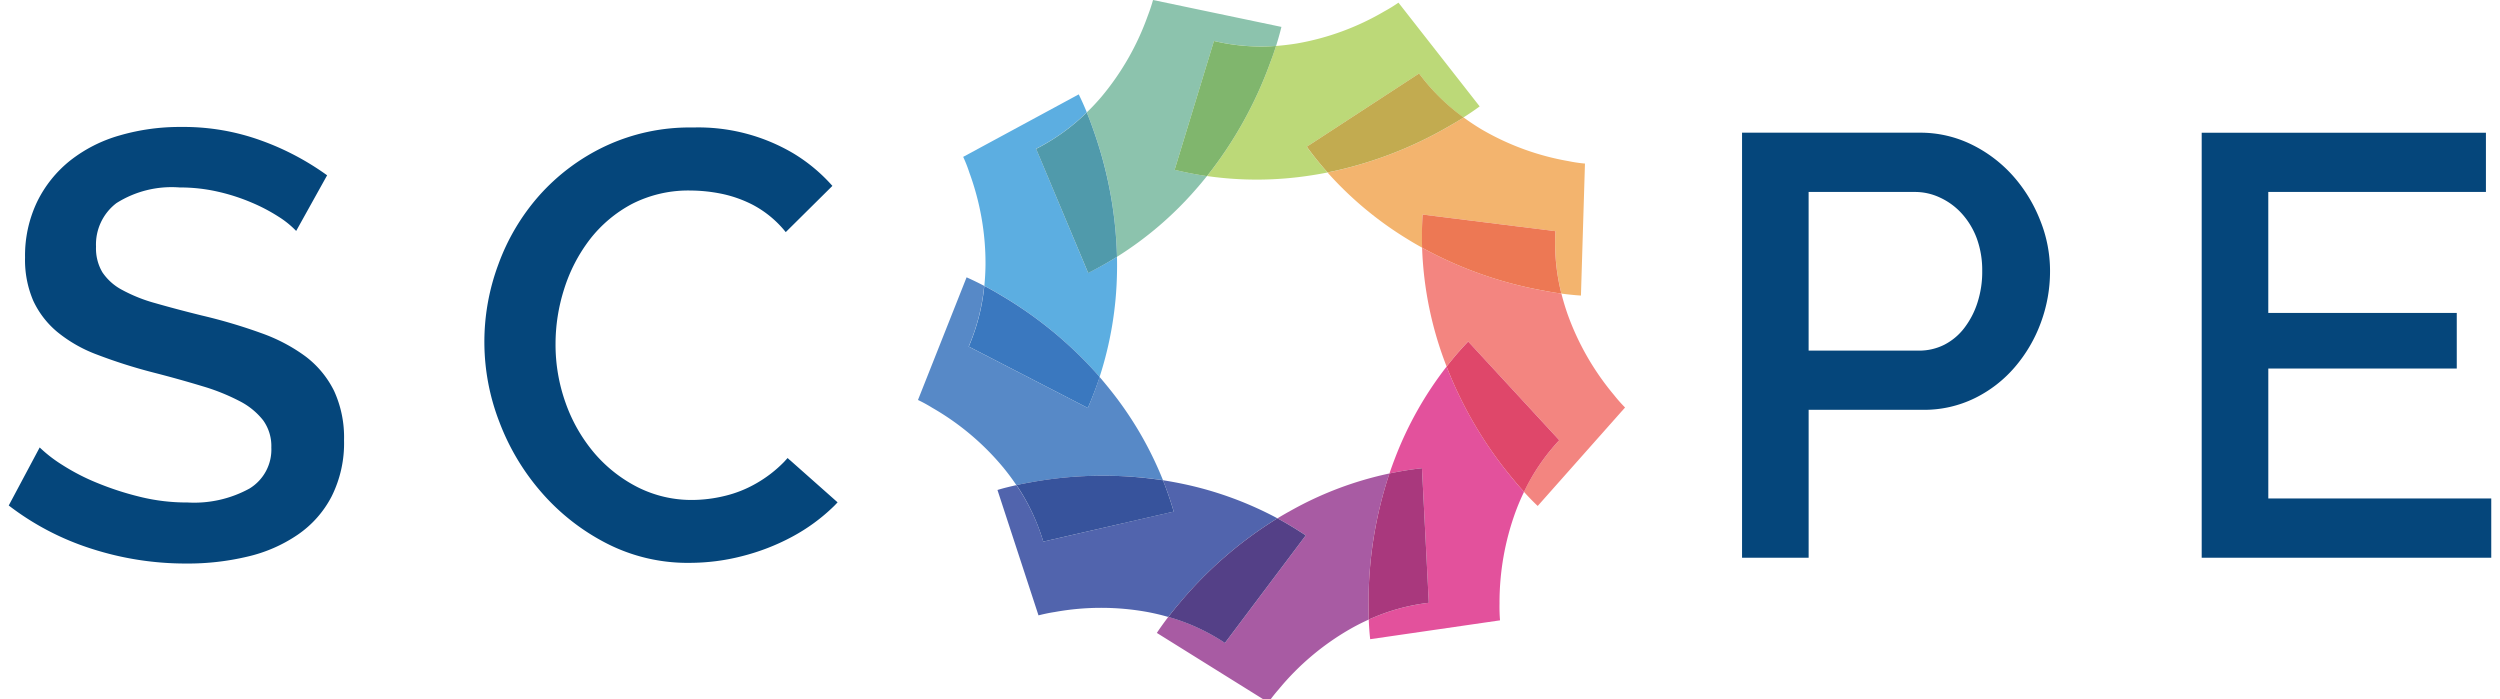
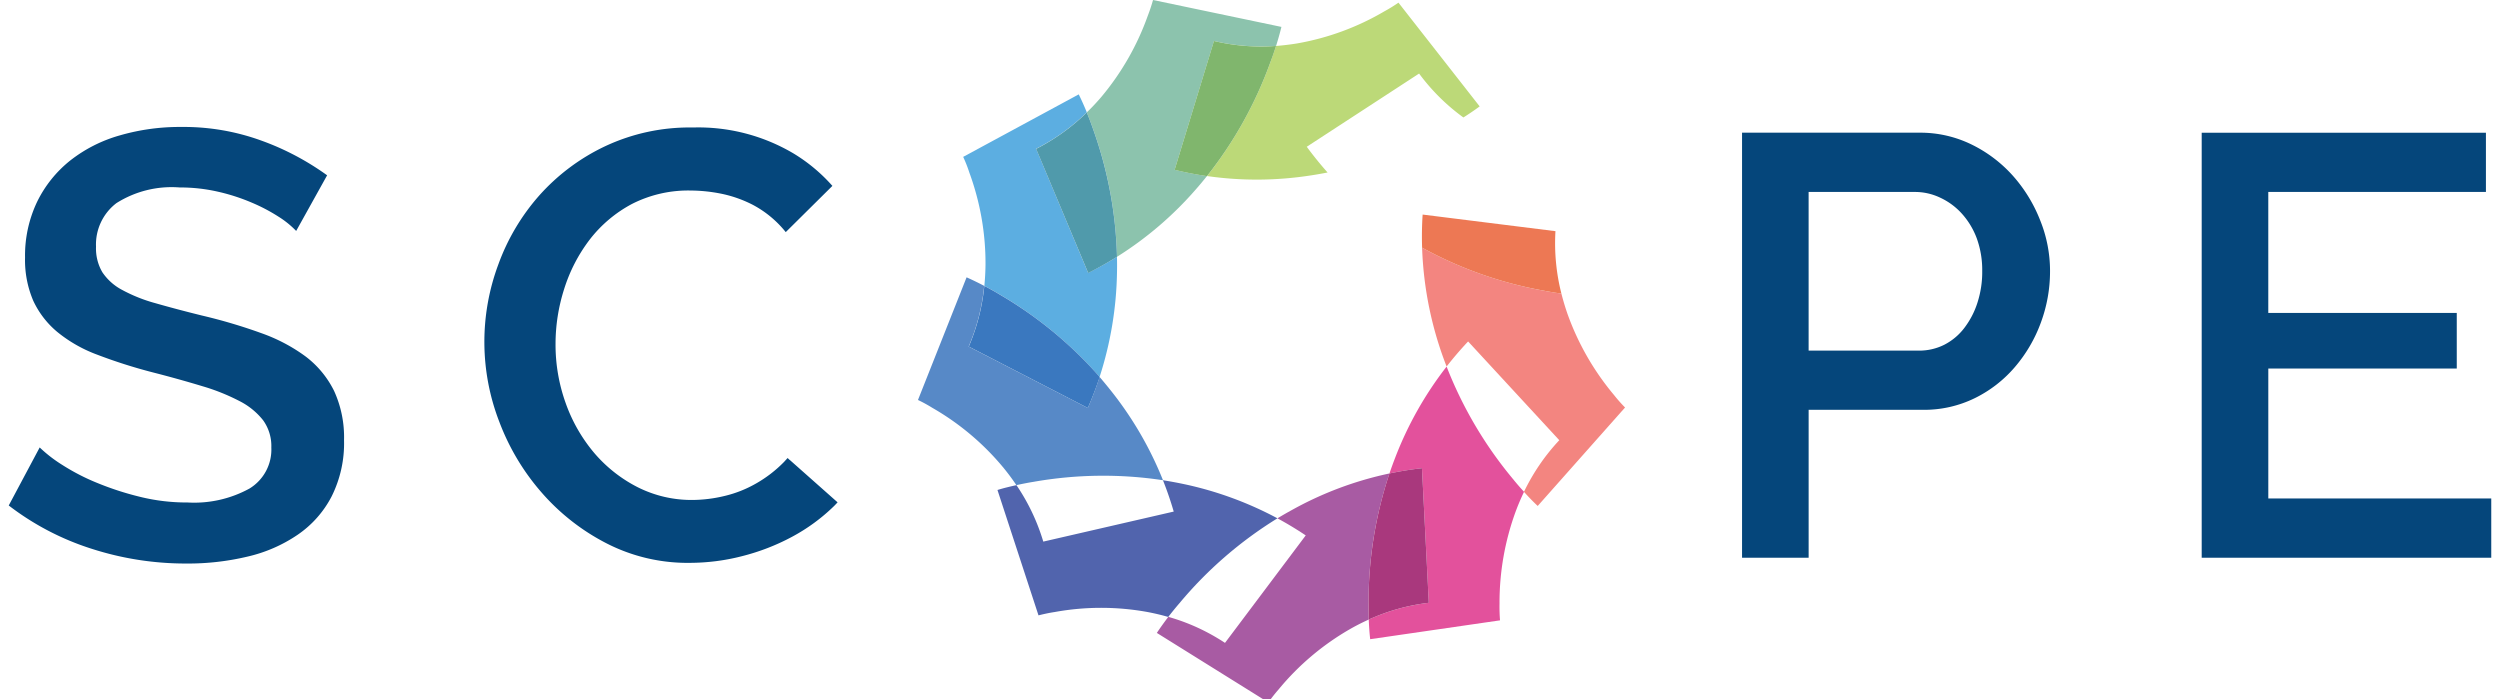
<svg xmlns="http://www.w3.org/2000/svg" width="143" height="40" viewBox="0 0 142 40">
  <path style="stroke:none;fill-rule:nonzero;fill:#05467b;fill-opacity:1" d="M99.145 31.902V7.59h10.132a6.656 6.656 0 0 1 3.012.683 7.7 7.7 0 0 1 2.363 1.797 8.488 8.488 0 0 1 1.547 2.535c.371.918.563 1.903.563 2.891a8.443 8.443 0 0 1-.528 2.965 8.247 8.247 0 0 1-1.48 2.531 7.17 7.17 0 0 1-2.293 1.781 6.558 6.558 0 0 1-2.977.668h-6.53v8.461Zm3.808-11.847h6.29a3.18 3.18 0 0 0 1.48-.34 3.38 3.38 0 0 0 1.14-.961c.328-.434.582-.918.746-1.438.188-.586.282-1.199.274-1.816a5.317 5.317 0 0 0-.305-1.848 4.392 4.392 0 0 0-.851-1.422 3.849 3.849 0 0 0-1.243-.921 3.358 3.358 0 0 0-1.445-.329h-6.086ZM142 28.512v3.39h-16.563V7.594h16.258v3.386h-12.449v6.918h10.781v3.184h-10.78v7.43ZM16.441 13.21a5.26 5.26 0 0 0-1.003-.812 10.061 10.061 0 0 0-1.547-.812 11.248 11.248 0 0 0-1.942-.625 9.653 9.653 0 0 0-2.168-.238 5.905 5.905 0 0 0-3.625.898 2.975 2.975 0 0 0-1.164 2.488c-.02.516.106 1.028.367 1.47.286.421.676.769 1.125 1.003a8.863 8.863 0 0 0 1.91.762c.762.218 1.653.457 2.668.707 1.149.27 2.278.605 3.383 1.004.91.32 1.774.773 2.551 1.347a5.556 5.556 0 0 1 1.613 1.957 6.37 6.37 0 0 1 .57 2.82 6.79 6.79 0 0 1-.71 3.216 5.981 5.981 0 0 1-1.946 2.195 8.458 8.458 0 0 1-2.859 1.246 14.702 14.702 0 0 1-3.504.398 17.538 17.538 0 0 1-5.426-.847A15.449 15.449 0 0 1 0 28.914l1.77-3.32a7.91 7.91 0 0 0 1.3 1.004c.625.398 1.29.742 1.977 1.02.793.327 1.61.593 2.445.796.895.223 1.817.332 2.738.328a6.574 6.574 0 0 0 3.54-.797 2.61 2.61 0 0 0 1.25-2.351 2.52 2.52 0 0 0-.47-1.555 4.047 4.047 0 0 0-1.335-1.09 11.779 11.779 0 0 0-2.113-.851 67.205 67.205 0 0 0-2.844-.793 29.844 29.844 0 0 1-3.215-1.024 7.994 7.994 0 0 1-2.27-1.297 5.146 5.146 0 0 1-1.37-1.78 5.906 5.906 0 0 1-.47-2.474 7.128 7.128 0 0 1 .696-3.199 6.87 6.87 0 0 1 1.89-2.351 8.205 8.205 0 0 1 2.829-1.434 12.298 12.298 0 0 1 3.535-.484 12.99 12.99 0 0 1 4.613.797c1.324.48 2.57 1.144 3.715 1.968ZM44.71 26.34l-.058-.047-.101-.094-.196.215a7.204 7.204 0 0 1-1.609 1.242 6.745 6.745 0 0 1-1.809.715 8.028 8.028 0 0 1-1.832.227 6.849 6.849 0 0 1-3.14-.735 8.065 8.065 0 0 1-2.48-1.96 9.133 9.133 0 0 1-1.626-2.84 9.892 9.892 0 0 1-.582-3.383c0-1.07.168-2.133.493-3.149a9.15 9.15 0 0 1 1.472-2.84 7.487 7.487 0 0 1 2.41-2.027 7.092 7.092 0 0 1 3.352-.766 9.102 9.102 0 0 1 1.781.188c.617.129 1.211.34 1.774.629a6.03 6.03 0 0 1 1.886 1.562l2.668-2.644a9.602 9.602 0 0 0-2.218-1.852 10.68 10.68 0 0 0-5.754-1.488 11.36 11.36 0 0 0-5.032 1.074 11.795 11.795 0 0 0-3.765 2.817 12.268 12.268 0 0 0-2.34 3.945 12.673 12.673 0 0 0 .066 9.023 13.238 13.238 0 0 0 2.43 4.043 12.45 12.45 0 0 0 3.715 2.895 10.145 10.145 0 0 0 4.75 1.105c1-.004 1.996-.129 2.965-.379.996-.25 1.957-.62 2.863-1.105a10.593 10.593 0 0 0 2.426-1.777c.066-.067.125-.13.191-.2Zm0 0" />
  <path style="stroke:none;fill-rule:nonzero;fill:#f38580;fill-opacity:1" d="M92.453 23.309a8.347 8.347 0 0 1-.629-.711 15.13 15.13 0 0 1-2.66-4.633 14.192 14.192 0 0 1-.352-1.172 20.302 20.302 0 0 1-.996-.164 22.882 22.882 0 0 1-6.972-2.461 20.582 20.582 0 0 0 1.402 6.797 20.36 20.36 0 0 1 1.23-1.434l5.215 5.649c-.82.875-1.5 1.87-2.02 2.953.255.285.516.555.786.808Zm0 0" />
  <path style="stroke:none;fill-rule:nonzero;fill:#e3519c;fill-opacity:1" d="M82.246 20.969a20.352 20.352 0 0 0-2.941 5.21 22.46 22.46 0 0 0-.328.903c.617-.129 1.234-.23 1.859-.3l.39 7.698c-1.187.141-2.347.465-3.433.958.016.382.039.757.082 1.124l7.426-1.078a9.708 9.708 0 0 1-.028-.953 15.153 15.153 0 0 1 .922-5.27c.145-.39.305-.765.48-1.128a16.368 16.368 0 0 1-.66-.766 23.21 23.21 0 0 1-3.769-6.398Zm0 0" />
-   <path style="stroke:none;fill-rule:nonzero;fill:#df476a;fill-opacity:1" d="M83.48 19.535c-.437.457-.847.934-1.234 1.434a23.018 23.018 0 0 0 3.77 6.398c.218.27.437.524.66.766a11.637 11.637 0 0 1 2.015-2.953Zm0 0" />
  <path style="stroke:none;fill-rule:nonzero;fill:#a85ba3;fill-opacity:1" d="M78.977 27.082a19.966 19.966 0 0 0-5.579 2.09c-.28.152-.554.312-.828.476.555.301 1.094.625 1.618.977l-4.618 6.148c-1-.66-2.09-1.164-3.242-1.488-.23.305-.453.61-.656.918l6.379 3.977c.183-.262.379-.508.586-.746a14.902 14.902 0 0 1 4.07-3.442c.36-.207.723-.39 1.086-.554a21.527 21.527 0 0 1-.012-1.012c0-2.5.406-4.977 1.196-7.344Zm0 0" />
  <path style="stroke:none;fill-rule:nonzero;fill:#a9387d;fill-opacity:1" d="M80.836 26.781c-.625.07-1.242.172-1.86.301a23.317 23.317 0 0 0-1.195 7.34c0 .348 0 .683.012 1.016a11.558 11.558 0 0 1 3.434-.958Zm0 0" />
  <path style="stroke:none;fill-rule:nonzero;fill:#5164ad;fill-opacity:1" d="M72.57 29.648a20.24 20.24 0 0 0-5.61-2.011 24.94 24.94 0 0 0-.94-.168c.234.586.44 1.183.617 1.793l-7.461 1.718a11.69 11.69 0 0 0-1.535-3.23c-.371.082-.735.168-1.086.277l2.347 7.172c.305-.078.614-.144.926-.191 1.758-.32 3.559-.32 5.313 0 .41.078.804.172 1.183.281.203-.262.414-.523.64-.785a22.971 22.971 0 0 1 5.606-4.856Zm0 0" />
-   <path style="stroke:none;fill-rule:nonzero;fill:#544087;fill-opacity:1" d="M74.188 30.625a21.412 21.412 0 0 0-1.618-.977 23.04 23.04 0 0 0-5.605 4.852c-.227.266-.438.527-.637.79 1.149.323 2.242.827 3.238 1.487Zm0 0" />
  <path style="stroke:none;fill-rule:nonzero;fill:#5789c7;fill-opacity:1" d="M66.023 27.469a20.331 20.331 0 0 0-3.015-5.168c-.2-.25-.403-.496-.61-.738a20.69 20.69 0 0 1-.675 1.773l-6.817-3.512c.473-1.105.774-2.273.89-3.472-.335-.176-.675-.34-1.007-.489l-2.781 7.016c.281.133.558.285.828.453 1.55.89 2.934 2.055 4.074 3.438.262.32.504.648.727.98.324-.07.652-.137.992-.191 2.445-.43 4.941-.461 7.394-.09Zm0 0" />
-   <path style="stroke:none;fill-rule:nonzero;fill:#37539c;fill-opacity:1" d="M66.637 29.266a20.186 20.186 0 0 0-.614-1.793 22.778 22.778 0 0 0-7.39.082c-.336.058-.668.12-.988.191a11.814 11.814 0 0 1 1.53 3.234Zm0 0" />
  <path style="stroke:none;fill-rule:nonzero;fill:#5caee1;fill-opacity:1" d="M62.398 21.559c.618-1.91.954-3.903.993-5.91a19.7 19.7 0 0 0 0-.961 19.97 19.97 0 0 1-1.649.921l-2.976-7.101a11.625 11.625 0 0 0 2.898-2.082 15.42 15.42 0 0 0-.46-1.028l-6.61 3.575c.133.285.25.582.347.882.621 1.688.938 3.473.93 5.27-.004.418-.027.824-.066 1.223.289.156.582.32.879.496a23.027 23.027 0 0 1 5.714 4.715Zm0 0" />
  <path style="stroke:none;fill-rule:nonzero;fill:#3a78bf;fill-opacity:1" d="M61.723 23.336c.254-.582.48-1.172.68-1.773a22.975 22.975 0 0 0-5.72-4.715c-.296-.18-.59-.34-.878-.496a11.754 11.754 0 0 1-.89 3.472Zm0 0" />
  <path style="stroke:none;fill-rule:nonzero;fill:#8cc3ad;fill-opacity:1" d="M63.39 14.691a20.158 20.158 0 0 0 4.536-3.886c.21-.239.414-.485.613-.735a19.03 19.03 0 0 1-1.848-.36l2.25-7.366c1.16.277 2.36.37 3.551.281.113-.363.219-.727.305-1.086L65.453 0a9.396 9.396 0 0 1-.3.902A15.093 15.093 0 0 1 62.5 5.54c-.27.316-.547.613-.836.89.125.31.246.622.36.95a23.236 23.236 0 0 1 1.367 7.312Zm0 0" />
  <path style="stroke:none;fill-rule:nonzero;fill:#509aab;fill-opacity:1" d="M61.746 15.617a21.89 21.89 0 0 0 1.645-.926 23.344 23.344 0 0 0-1.368-7.308 17.832 17.832 0 0 0-.359-.95c-.855.84-1.832 1.54-2.898 2.083Zm0 0" />
  <path style="stroke:none;fill-rule:nonzero;fill:#bcd978;fill-opacity:1" d="M68.543 10.07c1.977.285 3.98.27 5.953-.039.313-.047.629-.105.942-.164a20.437 20.437 0 0 1-1.192-1.472l6.426-4.188c.71.961 1.566 1.813 2.535 2.512.32-.203.633-.414.93-.633L79.492.152c-.258.18-.527.344-.805.496a14.907 14.907 0 0 1-4.992 1.836c-.41.067-.812.114-1.207.145-.101.312-.21.633-.332.957a23.224 23.224 0 0 1-3.613 6.484Zm0 0" />
  <path style="stroke:none;fill-rule:nonzero;fill:#80b66d;fill-opacity:1" d="m68.938 2.344-2.25 7.37c.613.15 1.23.27 1.851.36a23.116 23.116 0 0 0 3.617-6.488c.125-.324.235-.645.332-.957a11.557 11.557 0 0 1-3.55-.285Zm0 0" />
-   <path style="stroke:none;fill-rule:nonzero;fill:#f3b46e;fill-opacity:1" d="M75.434 9.867a20.236 20.236 0 0 0 4.59 3.82c.269.168.542.325.824.481-.02-.633-.012-1.266.027-1.895l7.598.95c-.07 1.199.047 2.406.34 3.57.378.05.75.09 1.117.113l.23-7.55a8.201 8.201 0 0 1-.93-.137 14.91 14.91 0 0 1-5-1.828 13.77 13.77 0 0 1-1.011-.672c-.278.176-.567.347-.867.52a22.942 22.942 0 0 1-6.918 2.628Zm0 0" />
  <path style="stroke:none;fill-rule:nonzero;fill:#ed7854;fill-opacity:1" d="m88.473 13.223-7.598-.95c-.043.63-.05 1.262-.031 1.895a22.743 22.743 0 0 0 6.972 2.46c.34.067.668.122.996.165a11.693 11.693 0 0 1-.34-3.57Zm0 0" />
-   <path style="stroke:none;fill-rule:nonzero;fill:#c2ab50;fill-opacity:1" d="M80.672 4.203 74.25 8.391c.371.511.77 1.004 1.188 1.472a22.809 22.809 0 0 0 6.914-2.625c.3-.172.59-.34.867-.52a11.696 11.696 0 0 1-2.547-2.515Zm0 0" />
</svg>